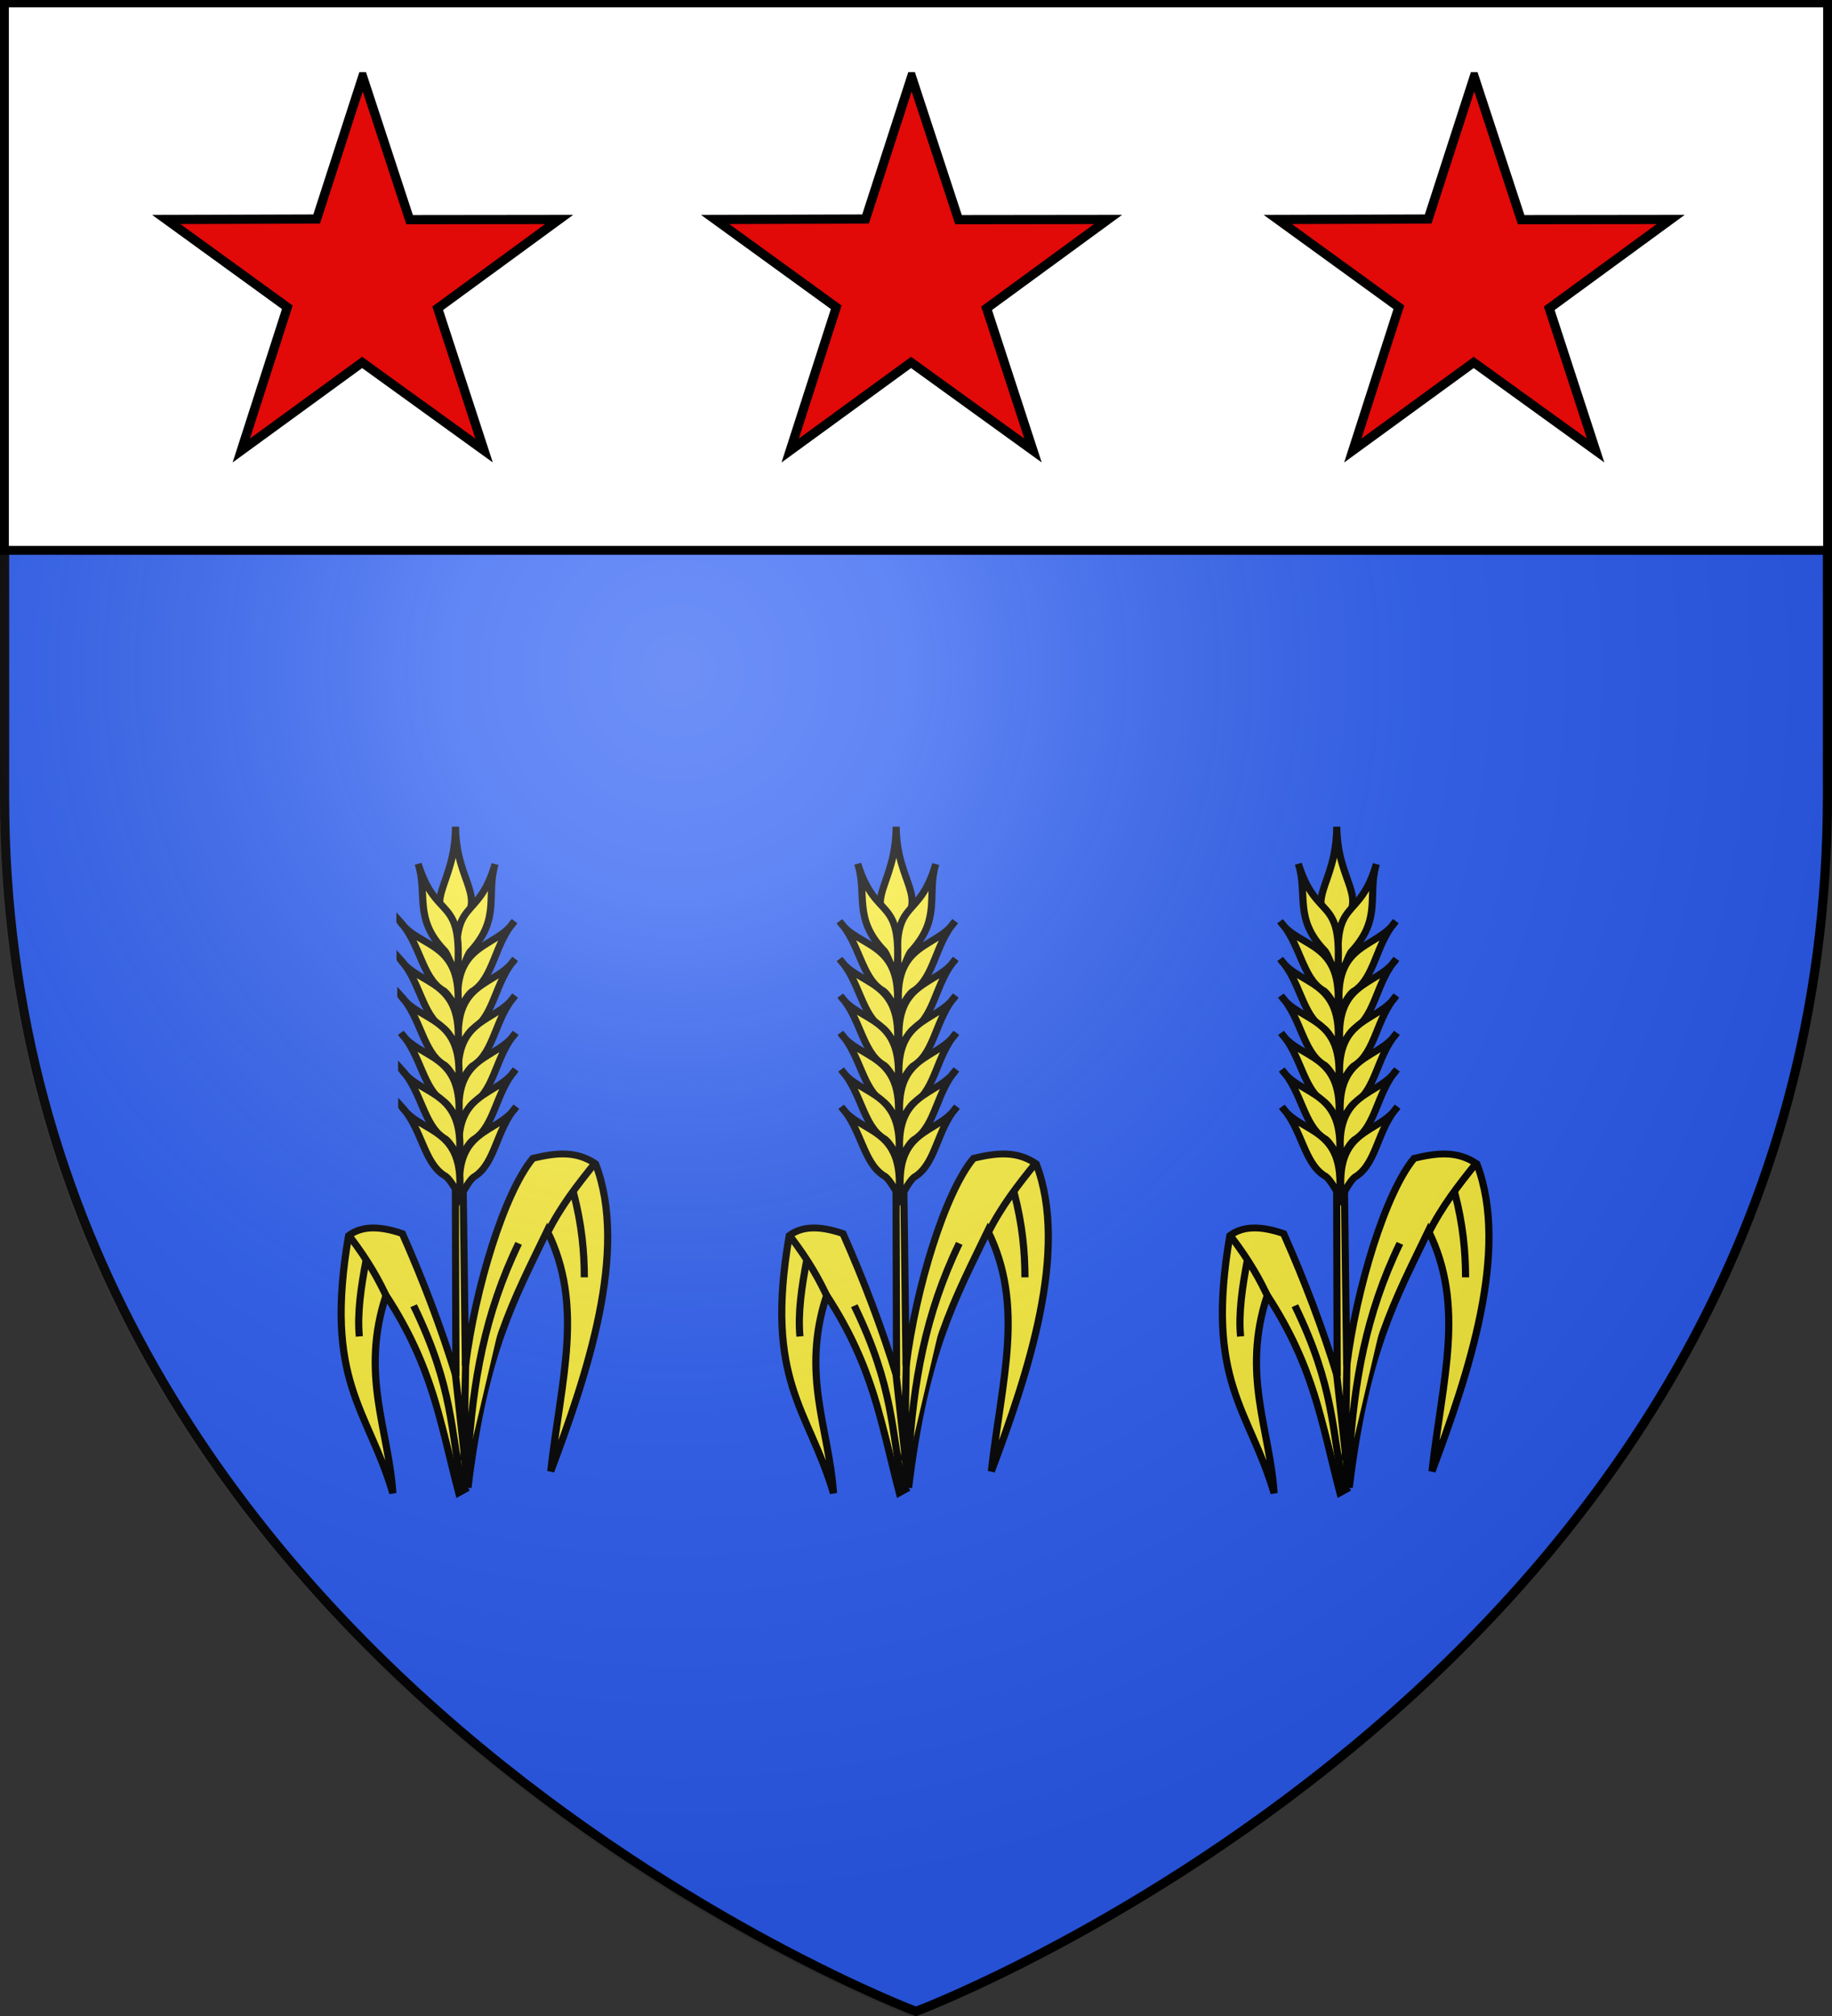
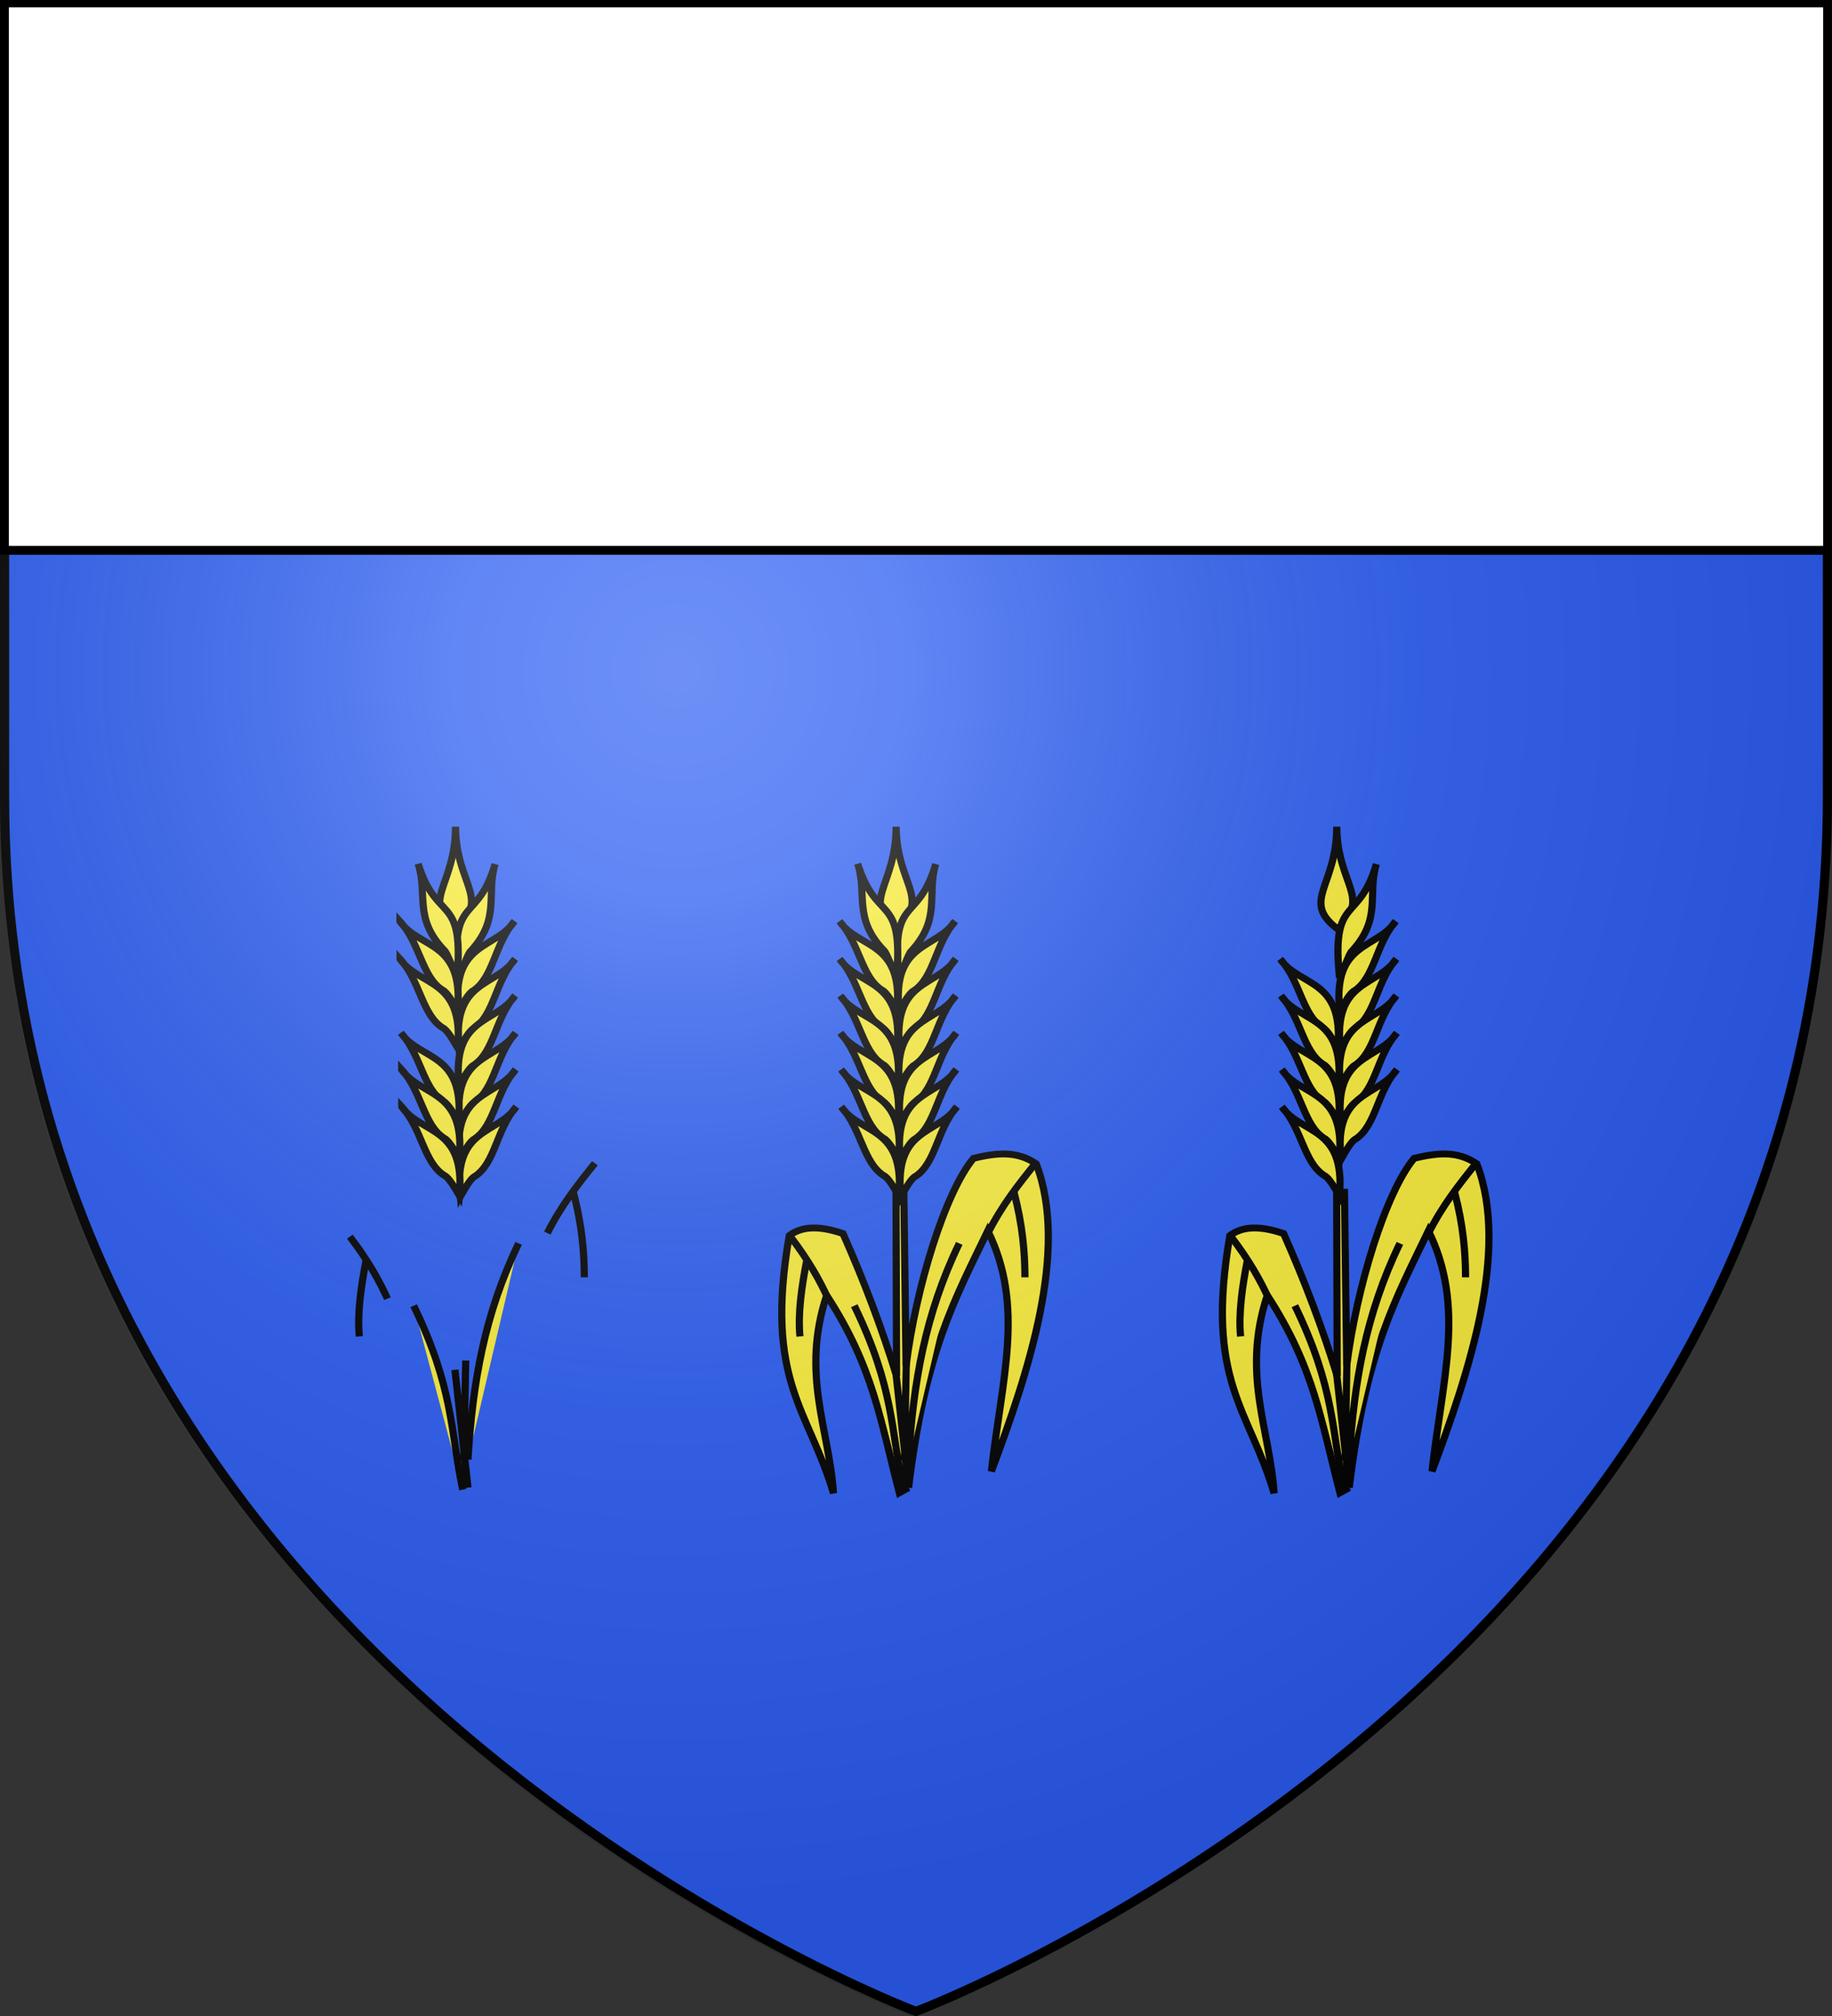
<svg xmlns="http://www.w3.org/2000/svg" xmlns:xlink="http://www.w3.org/1999/xlink" width="600" height="660" style="display:inline" version="1.0">
  <rect width="100%" height="100%" fill="#333333" stroke="none" />
  <defs>
    <linearGradient id="a">
      <stop offset="0" style="stop-color:#fff;stop-opacity:.314" />
      <stop offset=".19" style="stop-color:#fff;stop-opacity:.251" />
      <stop offset=".6" style="stop-color:#6b6b6b;stop-opacity:.125" />
      <stop offset="1" style="stop-color:#000;stop-opacity:.125" />
    </linearGradient>
    <linearGradient id="b">
      <stop offset="0" style="stop-color:#fff;stop-opacity:1" />
      <stop offset="1" style="stop-color:#fff;stop-opacity:1" />
    </linearGradient>
    <linearGradient id="c">
      <stop offset="0" style="stop-color:#fd0000;stop-opacity:1" />
      <stop offset=".5" style="stop-color:#e77275;stop-opacity:.659" />
      <stop offset="1" style="stop-color:black;stop-opacity:.323" />
    </linearGradient>
    <radialGradient xlink:href="#a" id="d" cx="221.445" cy="226.331" r="300" fx="221.445" fy="226.331" gradientTransform="matrix(1.353 0 0 1.349 194.73 -75.868)" gradientUnits="userSpaceOnUse" />
  </defs>
  <g style="display:inline;fill:#2b5df2;fill-opacity:1">
    <path d="M300 658.5s298.5-112.32 298.5-397.772V2.176H1.5v258.552C1.5 546.18 300 658.5 300 658.5z" style="fill:#2b5df2;fill-opacity:1;fill-rule:evenodd;stroke:none;stroke-width:1px;stroke-linecap:butt;stroke-linejoin:miter;stroke-opacity:1" />
  </g>
  <g style="display:inline">
    <path d="M300 658.5S1.5 546.18 1.5 260.728V2.176h597v258.552C598.5 546.18 300 658.5 300 658.5z" style="opacity:1;fill:none;fill-opacity:1;fill-rule:evenodd;stroke:#000;stroke-width:3;stroke-linecap:butt;stroke-linejoin:miter;stroke-miterlimit:4;stroke-dasharray:none;stroke-opacity:1" />
  </g>
  <g style="fill:#fcef3c;fill-opacity:1;stroke:#000;stroke-width:3.842;stroke-miterlimit:4;stroke-opacity:1;stroke-dasharray:none;display:inline">
    <g style="stroke-width:3.358;stroke-miterlimit:4;stroke-dasharray:none">
-       <path d="M1017.46 390.159c38.552-55.338 45.08-84.275 55.556-119.048-37.682 16.27-52.886 49.952-79.365 87.302 18.743-46.96 44.27-105.443 84.127-126.984 10.903 1.208 17.138 7.787 23.81 17.46-1.059 21.492-21.958 65.853-43.652 97.222l57.143-63.095 2.778 2.38-59.92 67.461c20.616-12.982 42.347-24.849 65.079-35.714 11.772 4.683 17.051 10.664 18.254 17.46-38.517 61.486-63.176 57.699-99.206 80.953 22.248-22.241 50.051-33.372 66.666-70.635-39.732 11.837-59.94 29.548-89.682 50l-1.588-4.762z" style="fill:#fcef3c;fill-opacity:1;fill-rule:evenodd;stroke:#000;stroke-width:3.358;stroke-linecap:butt;stroke-linejoin:miter;stroke-miterlimit:4;stroke-opacity:1;stroke-dasharray:none" transform="matrix(-.523 -.442 -.462 .5 865.646 741.661)" />
      <g style="fill:#fcef3c;fill-opacity:1;stroke:#000;stroke-width:3.358;stroke-miterlimit:4;stroke-opacity:1;stroke-dasharray:none">
        <path d="M1236.49 151.036c-19.492 22.086-11.329 38.487-33.552 37.355-1.55-22.515 14.378-16.025 33.552-37.355z" style="fill:#fcef3c;fill-opacity:1;fill-rule:evenodd;stroke:#000;stroke-width:3.358;stroke-linecap:butt;stroke-linejoin:miter;stroke-miterlimit:4;stroke-opacity:1;stroke-dasharray:none;display:inline" transform="matrix(-.523 -.442 -.462 .5 865.646 741.661)" />
        <g style="fill:#fcef3c;fill-opacity:1;stroke:#000;stroke-width:3.358;stroke-miterlimit:4;stroke-opacity:1;stroke-dasharray:none">
          <path d="M1210.439 152.46c-13.245 27.249 5.454 25.133-22.223 51.588-1.133-3.377 2.916-9.587 2.551-12.342.138-21.16 13.048-25.216 19.672-39.246zM1185.042 167.54c-2.531 16.137 15.772 27.116-9.524 50.397.91-4.095 2.412-9.997 1.461-12.117-2.788-11.344 7.74-23.86 8.063-38.28z" style="fill:#fcef3c;fill-opacity:1;fill-rule:evenodd;stroke:#000;stroke-width:3.358;stroke-linecap:butt;stroke-linejoin:miter;stroke-miterlimit:4;stroke-opacity:1;stroke-dasharray:none;display:inline" transform="matrix(-.523 -.442 -.462 .5 865.646 741.661)" />
          <path d="M1172.578 181.23c-2.53 16.138 15.772 27.117-9.524 50.397.91-4.095 2.412-9.997 1.461-12.117-2.788-11.344 7.74-23.86 8.063-38.28z" style="fill:#fcef3c;fill-opacity:1;fill-rule:evenodd;stroke:#000;stroke-width:3.358;stroke-linecap:butt;stroke-linejoin:miter;stroke-miterlimit:4;stroke-opacity:1;stroke-dasharray:none;display:inline" transform="matrix(-.523 -.442 -.462 .5 865.646 741.661)" />
          <path d="M1160.673 194.722c-2.53 16.138 15.772 27.117-9.524 50.397.91-4.095 2.412-9.997 1.461-12.117-2.788-11.344 7.74-23.86 8.063-38.28z" style="fill:#fcef3c;fill-opacity:1;fill-rule:evenodd;stroke:#000;stroke-width:3.358;stroke-linecap:butt;stroke-linejoin:miter;stroke-miterlimit:4;stroke-opacity:1;stroke-dasharray:none;display:inline" transform="matrix(-.523 -.442 -.462 .5 865.646 741.661)" />
          <path d="M1148.372 208.214c-2.531 16.138 15.772 27.117-9.524 50.397.91-4.095 2.412-9.997 1.46-12.117-2.787-11.344 7.74-23.86 8.064-38.28z" style="fill:#fcef3c;fill-opacity:1;fill-rule:evenodd;stroke:#000;stroke-width:3.358;stroke-linecap:butt;stroke-linejoin:miter;stroke-miterlimit:4;stroke-opacity:1;stroke-dasharray:none;display:inline" transform="matrix(-.523 -.442 -.462 .5 865.646 741.661)" />
          <path d="M1136.467 221.706c-2.531 16.138 15.772 27.117-9.524 50.397.91-4.095 2.412-9.997 1.461-12.117-2.788-11.344 7.74-23.86 8.063-38.28z" style="fill:#fcef3c;fill-opacity:1;fill-rule:evenodd;stroke:#000;stroke-width:3.358;stroke-linecap:butt;stroke-linejoin:miter;stroke-miterlimit:4;stroke-opacity:1;stroke-dasharray:none;display:inline" transform="matrix(-.523 -.442 -.462 .5 865.646 741.661)" />
          <path d="M1124.165 235.198c-2.53 16.138 15.773 27.117-9.524 50.397.91-4.095 2.412-9.996 1.461-12.117-2.788-11.344 7.74-23.86 8.063-38.28z" style="fill:#fcef3c;fill-opacity:1;fill-rule:evenodd;stroke:#000;stroke-width:3.358;stroke-linecap:butt;stroke-linejoin:miter;stroke-miterlimit:4;stroke-opacity:1;stroke-dasharray:none;display:inline" transform="matrix(-.523 -.442 -.462 .5 865.646 741.661)" />
        </g>
        <g style="fill:#fcef3c;fill-opacity:1;stroke:#000;stroke-width:3.358;stroke-miterlimit:4;stroke-opacity:1;stroke-dasharray:none;display:inline">
          <path d="M1210.439 152.46c-13.245 27.249 5.454 25.133-22.223 51.588-1.133-3.377 2.916-9.587 2.551-12.342.138-21.16 13.048-25.216 19.672-39.246zM1185.042 167.54c-2.531 16.137 15.772 27.116-9.524 50.397.91-4.095 2.412-9.997 1.461-12.117-2.788-11.344 7.74-23.86 8.063-38.28z" style="fill:#fcef3c;fill-opacity:1;fill-rule:evenodd;stroke:#000;stroke-width:3.358;stroke-linecap:butt;stroke-linejoin:miter;stroke-miterlimit:4;stroke-opacity:1;stroke-dasharray:none;display:inline" transform="scale(.698 .667) rotate(-42.518 1052.25 1591.67)" />
          <path d="M1172.578 181.23c-2.53 16.138 15.772 27.117-9.524 50.397.91-4.095 2.412-9.997 1.461-12.117-2.788-11.344 7.74-23.86 8.063-38.28z" style="fill:#fcef3c;fill-opacity:1;fill-rule:evenodd;stroke:#000;stroke-width:3.358;stroke-linecap:butt;stroke-linejoin:miter;stroke-miterlimit:4;stroke-opacity:1;stroke-dasharray:none;display:inline" transform="scale(.698 .667) rotate(-42.518 1052.25 1591.67)" />
-           <path d="M1160.673 194.722c-2.53 16.138 15.772 27.117-9.524 50.397.91-4.095 2.412-9.997 1.461-12.117-2.788-11.344 7.74-23.86 8.063-38.28z" style="fill:#fcef3c;fill-opacity:1;fill-rule:evenodd;stroke:#000;stroke-width:3.358;stroke-linecap:butt;stroke-linejoin:miter;stroke-miterlimit:4;stroke-opacity:1;stroke-dasharray:none;display:inline" transform="scale(.698 .667) rotate(-42.518 1052.25 1591.67)" />
          <path d="M1148.372 208.214c-2.531 16.138 15.772 27.117-9.524 50.397.91-4.095 2.412-9.997 1.46-12.117-2.787-11.344 7.74-23.86 8.064-38.28z" style="fill:#fcef3c;fill-opacity:1;fill-rule:evenodd;stroke:#000;stroke-width:3.358;stroke-linecap:butt;stroke-linejoin:miter;stroke-miterlimit:4;stroke-opacity:1;stroke-dasharray:none;display:inline" transform="scale(.698 .667) rotate(-42.518 1052.25 1591.67)" />
          <path d="M1136.467 221.706c-2.531 16.138 15.772 27.117-9.524 50.397.91-4.095 2.412-9.997 1.461-12.117-2.788-11.344 7.74-23.86 8.063-38.28z" style="fill:#fcef3c;fill-opacity:1;fill-rule:evenodd;stroke:#000;stroke-width:3.358;stroke-linecap:butt;stroke-linejoin:miter;stroke-miterlimit:4;stroke-opacity:1;stroke-dasharray:none;display:inline" transform="scale(.698 .667) rotate(-42.518 1052.25 1591.67)" />
          <path d="M1124.165 235.198c-2.53 16.138 15.773 27.117-9.524 50.397.91-4.095 2.412-9.996 1.461-12.117-2.788-11.344 7.74-23.86 8.063-38.28z" style="fill:#fcef3c;fill-opacity:1;fill-rule:evenodd;stroke:#000;stroke-width:3.358;stroke-linecap:butt;stroke-linejoin:miter;stroke-miterlimit:4;stroke-opacity:1;stroke-dasharray:none;display:inline" transform="scale(.698 .667) rotate(-42.518 1052.25 1591.67)" />
        </g>
      </g>
      <path d="M1072.222 271.905c4.049-14.401 5.042-27.122 5.953-40.476" style="fill:#fcef3c;fill-opacity:1;fill-rule:evenodd;stroke:#000;stroke-width:3.358;stroke-linecap:butt;stroke-linejoin:miter;stroke-miterlimit:4;stroke-opacity:1;stroke-dasharray:none" transform="matrix(-.523 -.442 -.462 .5 865.646 741.661)" />
      <path d="M1076.19 248.889c-13.488 9.26-23.125 18.518-31.349 27.778M1078.968 284.603c-10.978 36.656-28.945 65.319-52.38 95.238M1060.318 350.873l-42.858 39.286M1059.524 344.127l-31.746 37.302M1095.635 340.159c-40.829 17.857-53.483 34.524-76.984 52.38M1107.143 345.714c8.842-4.157 19.221-8.007 33.333-11.11" style="fill:#fcef3c;fill-opacity:1;fill-rule:evenodd;stroke:#000;stroke-width:3.358;stroke-linecap:butt;stroke-linejoin:miter;stroke-miterlimit:4;stroke-opacity:1;stroke-dasharray:none" transform="matrix(-.523 -.442 -.462 .5 865.646 741.661)" />
      <path d="M1127.381 337.778c-7.115 11.884-14.454 22.87-22.62 30.555" style="fill:#fcef3c;fill-opacity:1;fill-rule:evenodd;stroke:#000;stroke-width:3.358;stroke-linecap:butt;stroke-linejoin:miter;stroke-miterlimit:4;stroke-opacity:1;stroke-dasharray:none" transform="matrix(-.523 -.442 -.462 .5 865.646 741.661)" />
    </g>
  </g>
  <g style="display:inline">
    <g style="fill:#fcef3c;fill-opacity:1;stroke:#000;stroke-width:3.842;stroke-miterlimit:4;stroke-opacity:1;stroke-dasharray:none;display:inline">
      <g style="stroke-width:3.358;stroke-miterlimit:4;stroke-dasharray:none">
        <path d="M1017.46 390.159c38.552-55.338 45.08-84.275 55.556-119.048-37.682 16.27-52.886 49.952-79.365 87.302 18.743-46.96 44.27-105.443 84.127-126.984 10.903 1.208 17.138 7.787 23.81 17.46-1.059 21.492-21.958 65.853-43.652 97.222l57.143-63.095 2.778 2.38-59.92 67.461c20.616-12.982 42.347-24.849 65.079-35.714 11.772 4.683 17.051 10.664 18.254 17.46-38.517 61.486-63.176 57.699-99.206 80.953 22.248-22.241 50.051-33.372 66.666-70.635-39.732 11.837-59.94 29.548-89.682 50l-1.588-4.762z" style="fill:#fcef3c;fill-opacity:1;fill-rule:evenodd;stroke:#000;stroke-width:3.358;stroke-linecap:butt;stroke-linejoin:miter;stroke-miterlimit:4;stroke-opacity:1;stroke-dasharray:none" transform="matrix(-.523 -.442 -.462 .5 1009.956 741.661)" />
        <g style="fill:#fcef3c;fill-opacity:1;stroke:#000;stroke-width:3.358;stroke-miterlimit:4;stroke-opacity:1;stroke-dasharray:none">
          <path d="M1236.49 151.036c-19.492 22.086-11.329 38.487-33.552 37.355-1.55-22.515 14.378-16.025 33.552-37.355z" style="fill:#fcef3c;fill-opacity:1;fill-rule:evenodd;stroke:#000;stroke-width:3.358;stroke-linecap:butt;stroke-linejoin:miter;stroke-miterlimit:4;stroke-opacity:1;stroke-dasharray:none;display:inline" transform="matrix(-.523 -.442 -.462 .5 1009.956 741.661)" />
          <g style="fill:#fcef3c;fill-opacity:1;stroke:#000;stroke-width:3.358;stroke-miterlimit:4;stroke-opacity:1;stroke-dasharray:none">
            <path d="M1210.439 152.46c-13.245 27.249 5.454 25.133-22.223 51.588-1.133-3.377 2.916-9.587 2.551-12.342.138-21.16 13.048-25.216 19.672-39.246zM1185.042 167.54c-2.531 16.137 15.772 27.116-9.524 50.397.91-4.095 2.412-9.997 1.461-12.117-2.788-11.344 7.74-23.86 8.063-38.28z" style="fill:#fcef3c;fill-opacity:1;fill-rule:evenodd;stroke:#000;stroke-width:3.358;stroke-linecap:butt;stroke-linejoin:miter;stroke-miterlimit:4;stroke-opacity:1;stroke-dasharray:none;display:inline" transform="matrix(-.523 -.442 -.462 .5 1009.956 741.661)" />
            <path d="M1172.578 181.23c-2.53 16.138 15.772 27.117-9.524 50.397.91-4.095 2.412-9.997 1.461-12.117-2.788-11.344 7.74-23.86 8.063-38.28z" style="fill:#fcef3c;fill-opacity:1;fill-rule:evenodd;stroke:#000;stroke-width:3.358;stroke-linecap:butt;stroke-linejoin:miter;stroke-miterlimit:4;stroke-opacity:1;stroke-dasharray:none;display:inline" transform="matrix(-.523 -.442 -.462 .5 1009.956 741.661)" />
            <path d="M1160.673 194.722c-2.53 16.138 15.772 27.117-9.524 50.397.91-4.095 2.412-9.997 1.461-12.117-2.788-11.344 7.74-23.86 8.063-38.28z" style="fill:#fcef3c;fill-opacity:1;fill-rule:evenodd;stroke:#000;stroke-width:3.358;stroke-linecap:butt;stroke-linejoin:miter;stroke-miterlimit:4;stroke-opacity:1;stroke-dasharray:none;display:inline" transform="matrix(-.523 -.442 -.462 .5 1009.956 741.661)" />
            <path d="M1148.372 208.214c-2.531 16.138 15.772 27.117-9.524 50.397.91-4.095 2.412-9.997 1.46-12.117-2.787-11.344 7.74-23.86 8.064-38.28z" style="fill:#fcef3c;fill-opacity:1;fill-rule:evenodd;stroke:#000;stroke-width:3.358;stroke-linecap:butt;stroke-linejoin:miter;stroke-miterlimit:4;stroke-opacity:1;stroke-dasharray:none;display:inline" transform="matrix(-.523 -.442 -.462 .5 1009.956 741.661)" />
            <path d="M1136.467 221.706c-2.531 16.138 15.772 27.117-9.524 50.397.91-4.095 2.412-9.997 1.461-12.117-2.788-11.344 7.74-23.86 8.063-38.28z" style="fill:#fcef3c;fill-opacity:1;fill-rule:evenodd;stroke:#000;stroke-width:3.358;stroke-linecap:butt;stroke-linejoin:miter;stroke-miterlimit:4;stroke-opacity:1;stroke-dasharray:none;display:inline" transform="matrix(-.523 -.442 -.462 .5 1009.956 741.661)" />
            <path d="M1124.165 235.198c-2.53 16.138 15.773 27.117-9.524 50.397.91-4.095 2.412-9.996 1.461-12.117-2.788-11.344 7.74-23.86 8.063-38.28z" style="fill:#fcef3c;fill-opacity:1;fill-rule:evenodd;stroke:#000;stroke-width:3.358;stroke-linecap:butt;stroke-linejoin:miter;stroke-miterlimit:4;stroke-opacity:1;stroke-dasharray:none;display:inline" transform="matrix(-.523 -.442 -.462 .5 1009.956 741.661)" />
          </g>
          <g style="fill:#fcef3c;fill-opacity:1;stroke:#000;stroke-width:3.358;stroke-miterlimit:4;stroke-opacity:1;stroke-dasharray:none;display:inline">
            <path d="M1210.439 152.46c-13.245 27.249 5.454 25.133-22.223 51.588-1.133-3.377 2.916-9.587 2.551-12.342.138-21.16 13.048-25.216 19.672-39.246zM1185.042 167.54c-2.531 16.137 15.772 27.116-9.524 50.397.91-4.095 2.412-9.997 1.461-12.117-2.788-11.344 7.74-23.86 8.063-38.28z" style="fill:#fcef3c;fill-opacity:1;fill-rule:evenodd;stroke:#000;stroke-width:3.358;stroke-linecap:butt;stroke-linejoin:miter;stroke-miterlimit:4;stroke-opacity:1;stroke-dasharray:none;display:inline" transform="matrix(.514 -.451 .471 .492 -413.068 753.673)" />
            <path d="M1172.578 181.23c-2.53 16.138 15.772 27.117-9.524 50.397.91-4.095 2.412-9.997 1.461-12.117-2.788-11.344 7.74-23.86 8.063-38.28z" style="fill:#fcef3c;fill-opacity:1;fill-rule:evenodd;stroke:#000;stroke-width:3.358;stroke-linecap:butt;stroke-linejoin:miter;stroke-miterlimit:4;stroke-opacity:1;stroke-dasharray:none;display:inline" transform="matrix(.514 -.451 .471 .492 -413.068 753.673)" />
            <path d="M1160.673 194.722c-2.53 16.138 15.772 27.117-9.524 50.397.91-4.095 2.412-9.997 1.461-12.117-2.788-11.344 7.74-23.86 8.063-38.28z" style="fill:#fcef3c;fill-opacity:1;fill-rule:evenodd;stroke:#000;stroke-width:3.358;stroke-linecap:butt;stroke-linejoin:miter;stroke-miterlimit:4;stroke-opacity:1;stroke-dasharray:none;display:inline" transform="matrix(.514 -.451 .471 .492 -413.068 753.673)" />
            <path d="M1148.372 208.214c-2.531 16.138 15.772 27.117-9.524 50.397.91-4.095 2.412-9.997 1.46-12.117-2.787-11.344 7.74-23.86 8.064-38.28z" style="fill:#fcef3c;fill-opacity:1;fill-rule:evenodd;stroke:#000;stroke-width:3.358;stroke-linecap:butt;stroke-linejoin:miter;stroke-miterlimit:4;stroke-opacity:1;stroke-dasharray:none;display:inline" transform="matrix(.514 -.451 .471 .492 -413.068 753.673)" />
            <path d="M1136.467 221.706c-2.531 16.138 15.772 27.117-9.524 50.397.91-4.095 2.412-9.997 1.461-12.117-2.788-11.344 7.74-23.86 8.063-38.28z" style="fill:#fcef3c;fill-opacity:1;fill-rule:evenodd;stroke:#000;stroke-width:3.358;stroke-linecap:butt;stroke-linejoin:miter;stroke-miterlimit:4;stroke-opacity:1;stroke-dasharray:none;display:inline" transform="matrix(.514 -.451 .471 .492 -413.068 753.673)" />
            <path d="M1124.165 235.198c-2.53 16.138 15.773 27.117-9.524 50.397.91-4.095 2.412-9.996 1.461-12.117-2.788-11.344 7.74-23.86 8.063-38.28z" style="fill:#fcef3c;fill-opacity:1;fill-rule:evenodd;stroke:#000;stroke-width:3.358;stroke-linecap:butt;stroke-linejoin:miter;stroke-miterlimit:4;stroke-opacity:1;stroke-dasharray:none;display:inline" transform="matrix(.514 -.451 .471 .492 -413.068 753.673)" />
          </g>
        </g>
        <path d="M1072.222 271.905c4.049-14.401 5.042-27.122 5.953-40.476" style="fill:#fcef3c;fill-opacity:1;fill-rule:evenodd;stroke:#000;stroke-width:3.358;stroke-linecap:butt;stroke-linejoin:miter;stroke-miterlimit:4;stroke-opacity:1;stroke-dasharray:none" transform="matrix(-.523 -.442 -.462 .5 1009.956 741.661)" />
        <path d="M1076.19 248.889c-13.488 9.26-23.125 18.518-31.349 27.778M1078.968 284.603c-10.978 36.656-28.945 65.319-52.38 95.238M1060.318 350.873l-42.858 39.286M1059.524 344.127l-31.746 37.302M1095.635 340.159c-40.829 17.857-53.483 34.524-76.984 52.38M1107.143 345.714c8.842-4.157 19.221-8.007 33.333-11.11" style="fill:#fcef3c;fill-opacity:1;fill-rule:evenodd;stroke:#000;stroke-width:3.358;stroke-linecap:butt;stroke-linejoin:miter;stroke-miterlimit:4;stroke-opacity:1;stroke-dasharray:none" transform="matrix(-.523 -.442 -.462 .5 1009.956 741.661)" />
        <path d="M1127.381 337.778c-7.115 11.884-14.454 22.87-22.62 30.555" style="fill:#fcef3c;fill-opacity:1;fill-rule:evenodd;stroke:#000;stroke-width:3.358;stroke-linecap:butt;stroke-linejoin:miter;stroke-miterlimit:4;stroke-opacity:1;stroke-dasharray:none" transform="matrix(-.523 -.442 -.462 .5 1009.956 741.661)" />
      </g>
    </g>
  </g>
  <g style="display:inline">
    <g style="fill:#fcef3c;fill-opacity:1;stroke:#000;stroke-width:3.842;stroke-miterlimit:4;stroke-opacity:1;stroke-dasharray:none;display:inline">
      <g style="stroke-width:3.358;stroke-miterlimit:4;stroke-dasharray:none">
        <path d="M1017.46 390.159c38.552-55.338 45.08-84.275 55.556-119.048-37.682 16.27-52.886 49.952-79.365 87.302 18.743-46.96 44.27-105.443 84.127-126.984 10.903 1.208 17.138 7.787 23.81 17.46-1.059 21.492-21.958 65.853-43.652 97.222l57.143-63.095 2.778 2.38-59.92 67.461c20.616-12.982 42.347-24.849 65.079-35.714 11.772 4.683 17.051 10.664 18.254 17.46-38.517 61.486-63.176 57.699-99.206 80.953 22.248-22.241 50.051-33.372 66.666-70.635-39.732 11.837-59.94 29.548-89.682 50l-1.588-4.762z" style="fill:#fcef3c;fill-opacity:1;fill-rule:evenodd;stroke:#000;stroke-width:3.358;stroke-linecap:butt;stroke-linejoin:miter;stroke-miterlimit:4;stroke-opacity:1;stroke-dasharray:none" transform="matrix(-.523 -.442 -.462 .5 1154.266 741.661)" />
        <g style="fill:#fcef3c;fill-opacity:1;stroke:#000;stroke-width:3.358;stroke-miterlimit:4;stroke-opacity:1;stroke-dasharray:none">
          <path d="M1236.49 151.036c-19.492 22.086-11.329 38.487-33.552 37.355-1.55-22.515 14.378-16.025 33.552-37.355z" style="fill:#fcef3c;fill-opacity:1;fill-rule:evenodd;stroke:#000;stroke-width:3.358;stroke-linecap:butt;stroke-linejoin:miter;stroke-miterlimit:4;stroke-opacity:1;stroke-dasharray:none;display:inline" transform="matrix(-.523 -.442 -.462 .5 1154.266 741.661)" />
          <g style="fill:#fcef3c;fill-opacity:1;stroke:#000;stroke-width:3.358;stroke-miterlimit:4;stroke-opacity:1;stroke-dasharray:none">
            <path d="M1210.439 152.46c-13.245 27.249 5.454 25.133-22.223 51.588-1.133-3.377 2.916-9.587 2.551-12.342.138-21.16 13.048-25.216 19.672-39.246zM1185.042 167.54c-2.531 16.137 15.772 27.116-9.524 50.397.91-4.095 2.412-9.997 1.461-12.117-2.788-11.344 7.74-23.86 8.063-38.28z" style="fill:#fcef3c;fill-opacity:1;fill-rule:evenodd;stroke:#000;stroke-width:3.358;stroke-linecap:butt;stroke-linejoin:miter;stroke-miterlimit:4;stroke-opacity:1;stroke-dasharray:none;display:inline" transform="matrix(-.523 -.442 -.462 .5 1154.266 741.661)" />
            <path d="M1172.578 181.23c-2.53 16.138 15.772 27.117-9.524 50.397.91-4.095 2.412-9.997 1.461-12.117-2.788-11.344 7.74-23.86 8.063-38.28z" style="fill:#fcef3c;fill-opacity:1;fill-rule:evenodd;stroke:#000;stroke-width:3.358;stroke-linecap:butt;stroke-linejoin:miter;stroke-miterlimit:4;stroke-opacity:1;stroke-dasharray:none;display:inline" transform="matrix(-.523 -.442 -.462 .5 1154.266 741.661)" />
            <path d="M1160.673 194.722c-2.53 16.138 15.772 27.117-9.524 50.397.91-4.095 2.412-9.997 1.461-12.117-2.788-11.344 7.74-23.86 8.063-38.28z" style="fill:#fcef3c;fill-opacity:1;fill-rule:evenodd;stroke:#000;stroke-width:3.358;stroke-linecap:butt;stroke-linejoin:miter;stroke-miterlimit:4;stroke-opacity:1;stroke-dasharray:none;display:inline" transform="matrix(-.523 -.442 -.462 .5 1154.266 741.661)" />
            <path d="M1148.372 208.214c-2.531 16.138 15.772 27.117-9.524 50.397.91-4.095 2.412-9.997 1.46-12.117-2.787-11.344 7.74-23.86 8.064-38.28z" style="fill:#fcef3c;fill-opacity:1;fill-rule:evenodd;stroke:#000;stroke-width:3.358;stroke-linecap:butt;stroke-linejoin:miter;stroke-miterlimit:4;stroke-opacity:1;stroke-dasharray:none;display:inline" transform="matrix(-.523 -.442 -.462 .5 1154.266 741.661)" />
            <path d="M1136.467 221.706c-2.531 16.138 15.772 27.117-9.524 50.397.91-4.095 2.412-9.997 1.461-12.117-2.788-11.344 7.74-23.86 8.063-38.28z" style="fill:#fcef3c;fill-opacity:1;fill-rule:evenodd;stroke:#000;stroke-width:3.358;stroke-linecap:butt;stroke-linejoin:miter;stroke-miterlimit:4;stroke-opacity:1;stroke-dasharray:none;display:inline" transform="matrix(-.523 -.442 -.462 .5 1154.266 741.661)" />
-             <path d="M1124.165 235.198c-2.53 16.138 15.773 27.117-9.524 50.397.91-4.095 2.412-9.996 1.461-12.117-2.788-11.344 7.74-23.86 8.063-38.28z" style="fill:#fcef3c;fill-opacity:1;fill-rule:evenodd;stroke:#000;stroke-width:3.358;stroke-linecap:butt;stroke-linejoin:miter;stroke-miterlimit:4;stroke-opacity:1;stroke-dasharray:none;display:inline" transform="matrix(-.523 -.442 -.462 .5 1154.266 741.661)" />
+             <path d="M1124.165 235.198z" style="fill:#fcef3c;fill-opacity:1;fill-rule:evenodd;stroke:#000;stroke-width:3.358;stroke-linecap:butt;stroke-linejoin:miter;stroke-miterlimit:4;stroke-opacity:1;stroke-dasharray:none;display:inline" transform="matrix(-.523 -.442 -.462 .5 1154.266 741.661)" />
          </g>
          <g style="fill:#fcef3c;fill-opacity:1;stroke:#000;stroke-width:3.358;stroke-miterlimit:4;stroke-opacity:1;stroke-dasharray:none;display:inline">
-             <path d="M1210.439 152.46c-13.245 27.249 5.454 25.133-22.223 51.588-1.133-3.377 2.916-9.587 2.551-12.342.138-21.16 13.048-25.216 19.672-39.246zM1185.042 167.54c-2.531 16.137 15.772 27.116-9.524 50.397.91-4.095 2.412-9.997 1.461-12.117-2.788-11.344 7.74-23.86 8.063-38.28z" style="fill:#fcef3c;fill-opacity:1;fill-rule:evenodd;stroke:#000;stroke-width:3.358;stroke-linecap:butt;stroke-linejoin:miter;stroke-miterlimit:4;stroke-opacity:1;stroke-dasharray:none;display:inline" transform="matrix(.514 -.451 .471 .492 -268.757 753.673)" />
            <path d="M1172.578 181.23c-2.53 16.138 15.772 27.117-9.524 50.397.91-4.095 2.412-9.997 1.461-12.117-2.788-11.344 7.74-23.86 8.063-38.28z" style="fill:#fcef3c;fill-opacity:1;fill-rule:evenodd;stroke:#000;stroke-width:3.358;stroke-linecap:butt;stroke-linejoin:miter;stroke-miterlimit:4;stroke-opacity:1;stroke-dasharray:none;display:inline" transform="matrix(.514 -.451 .471 .492 -268.757 753.673)" />
            <path d="M1160.673 194.722c-2.53 16.138 15.772 27.117-9.524 50.397.91-4.095 2.412-9.997 1.461-12.117-2.788-11.344 7.74-23.86 8.063-38.28z" style="fill:#fcef3c;fill-opacity:1;fill-rule:evenodd;stroke:#000;stroke-width:3.358;stroke-linecap:butt;stroke-linejoin:miter;stroke-miterlimit:4;stroke-opacity:1;stroke-dasharray:none;display:inline" transform="matrix(.514 -.451 .471 .492 -268.757 753.673)" />
            <path d="M1148.372 208.214c-2.531 16.138 15.772 27.117-9.524 50.397.91-4.095 2.412-9.997 1.46-12.117-2.787-11.344 7.74-23.86 8.064-38.28z" style="fill:#fcef3c;fill-opacity:1;fill-rule:evenodd;stroke:#000;stroke-width:3.358;stroke-linecap:butt;stroke-linejoin:miter;stroke-miterlimit:4;stroke-opacity:1;stroke-dasharray:none;display:inline" transform="matrix(.514 -.451 .471 .492 -268.757 753.673)" />
            <path d="M1136.467 221.706c-2.531 16.138 15.772 27.117-9.524 50.397.91-4.095 2.412-9.997 1.461-12.117-2.788-11.344 7.74-23.86 8.063-38.28z" style="fill:#fcef3c;fill-opacity:1;fill-rule:evenodd;stroke:#000;stroke-width:3.358;stroke-linecap:butt;stroke-linejoin:miter;stroke-miterlimit:4;stroke-opacity:1;stroke-dasharray:none;display:inline" transform="matrix(.514 -.451 .471 .492 -268.757 753.673)" />
            <path d="M1124.165 235.198c-2.53 16.138 15.773 27.117-9.524 50.397.91-4.095 2.412-9.996 1.461-12.117-2.788-11.344 7.74-23.86 8.063-38.28z" style="fill:#fcef3c;fill-opacity:1;fill-rule:evenodd;stroke:#000;stroke-width:3.358;stroke-linecap:butt;stroke-linejoin:miter;stroke-miterlimit:4;stroke-opacity:1;stroke-dasharray:none;display:inline" transform="matrix(.514 -.451 .471 .492 -268.757 753.673)" />
          </g>
        </g>
        <path d="M1072.222 271.905c4.049-14.401 5.042-27.122 5.953-40.476" style="fill:#fcef3c;fill-opacity:1;fill-rule:evenodd;stroke:#000;stroke-width:3.358;stroke-linecap:butt;stroke-linejoin:miter;stroke-miterlimit:4;stroke-opacity:1;stroke-dasharray:none" transform="matrix(-.523 -.442 -.462 .5 1154.266 741.661)" />
        <path d="M1076.19 248.889c-13.488 9.26-23.125 18.518-31.349 27.778M1078.968 284.603c-10.978 36.656-28.945 65.319-52.38 95.238M1060.318 350.873l-42.858 39.286M1059.524 344.127l-31.746 37.302M1095.635 340.159c-40.829 17.857-53.483 34.524-76.984 52.38M1107.143 345.714c8.842-4.157 19.221-8.007 33.333-11.11" style="fill:#fcef3c;fill-opacity:1;fill-rule:evenodd;stroke:#000;stroke-width:3.358;stroke-linecap:butt;stroke-linejoin:miter;stroke-miterlimit:4;stroke-opacity:1;stroke-dasharray:none" transform="matrix(-.523 -.442 -.462 .5 1154.266 741.661)" />
        <path d="M1127.381 337.778c-7.115 11.884-14.454 22.87-22.62 30.555" style="fill:#fcef3c;fill-opacity:1;fill-rule:evenodd;stroke:#000;stroke-width:3.358;stroke-linecap:butt;stroke-linejoin:miter;stroke-miterlimit:4;stroke-opacity:1;stroke-dasharray:none" transform="matrix(-.523 -.442 -.462 .5 1154.266 741.661)" />
      </g>
    </g>
  </g>
  <path d="M570.859 669.88s298.5-112.321 298.5-397.773V13.556h-597v258.551c0 285.452 298.5 397.772 298.5 397.772z" style="fill:url(#d);fill-opacity:1;fill-rule:evenodd;stroke:none" transform="translate(-272.359 -9.88)" />
  <path d="M1.451.967h597.098v179.201H1.451z" style="fill:#fff;fill-opacity:1;fill-rule:nonzero;stroke:#000;stroke-width:2.902;stroke-miterlimit:4;stroke-opacity:1;stroke-dasharray:none;display:inline" />
-   <path d="m118.782 25.115 15.361 46.798 48.973-.056-39.761 29.071 15.187 46.558-39.935-28.831-39.586 28.831 15.08-46.89-39.653-28.74 49.255-.148 15.079-46.593zM298.555 25.115l15.361 46.798 48.972-.056-39.76 29.071 15.187 46.558-39.935-28.831-39.586 28.831 15.08-46.89-39.653-28.74 49.255-.148 15.079-46.593zM482.822 25.115l15.362 46.798 48.972-.056-39.761 29.071 15.187 46.558-39.935-28.831-39.585 28.831 15.079-46.89-39.653-28.74 49.255-.148 15.079-46.593z" style="fill:#e20909;fill-opacity:1;stroke:#000;stroke-width:3;stroke-miterlimit:4;stroke-opacity:1;stroke-dasharray:none;stroke-dashoffset:0;display:inline" />
</svg>